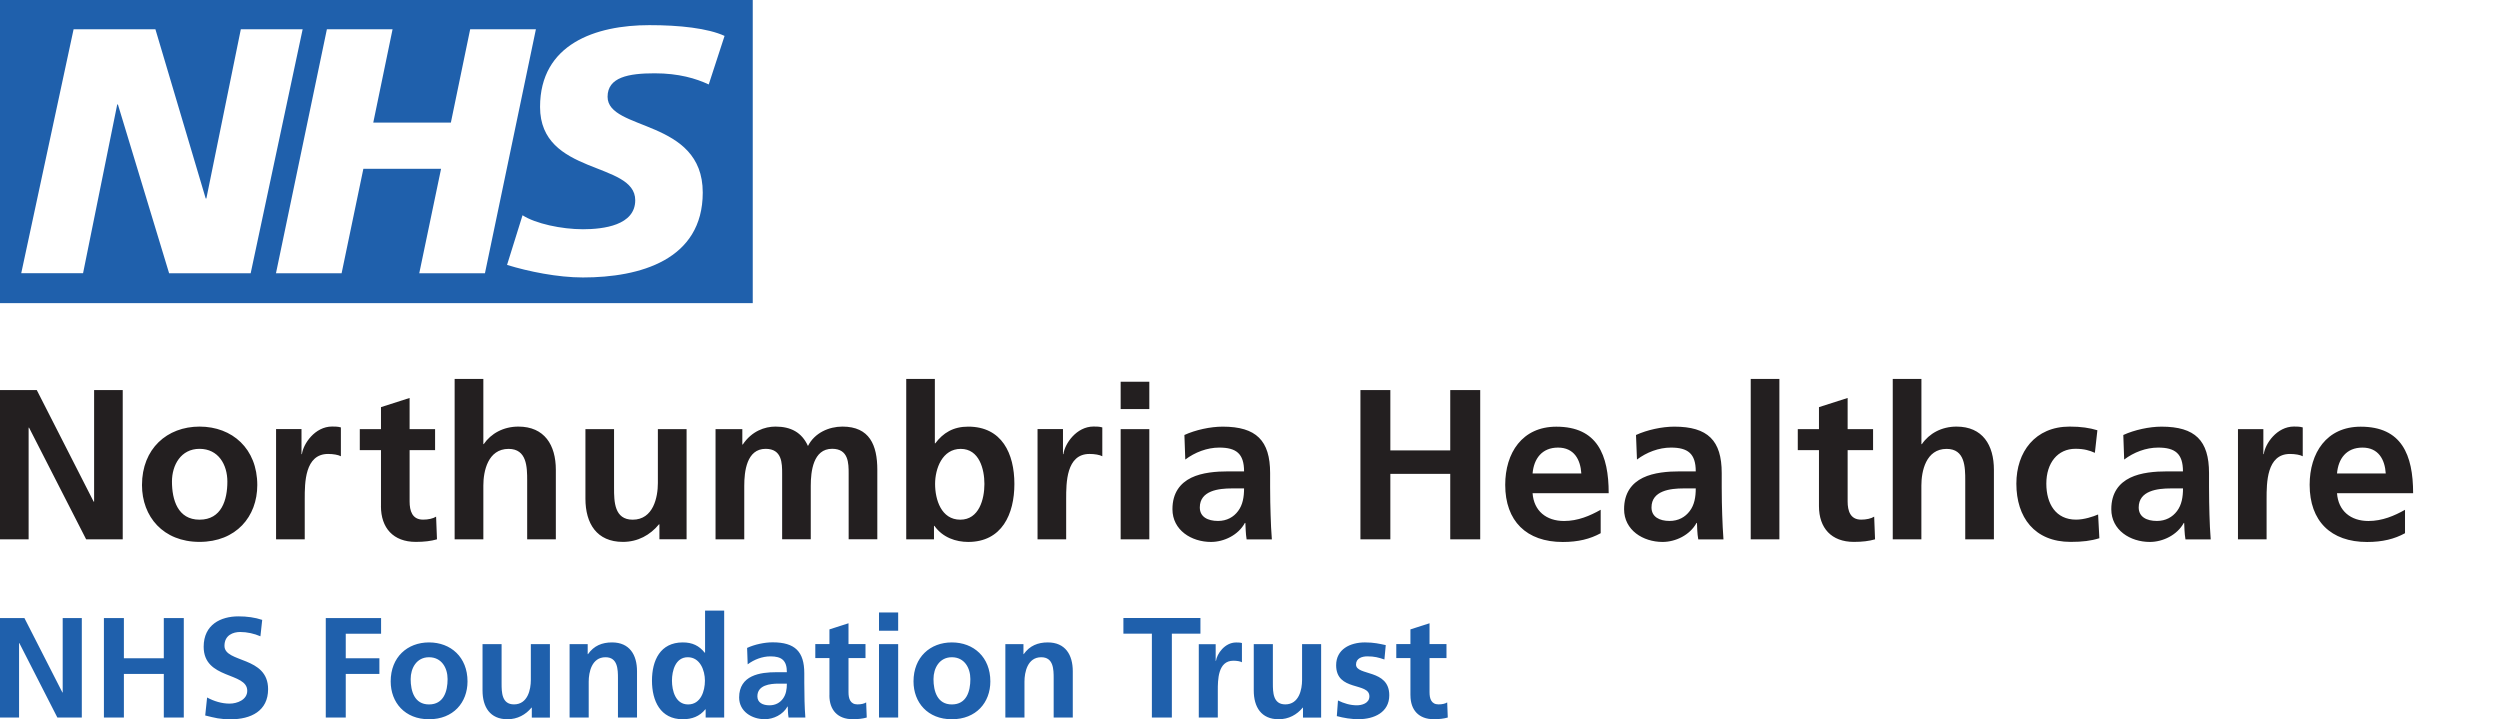
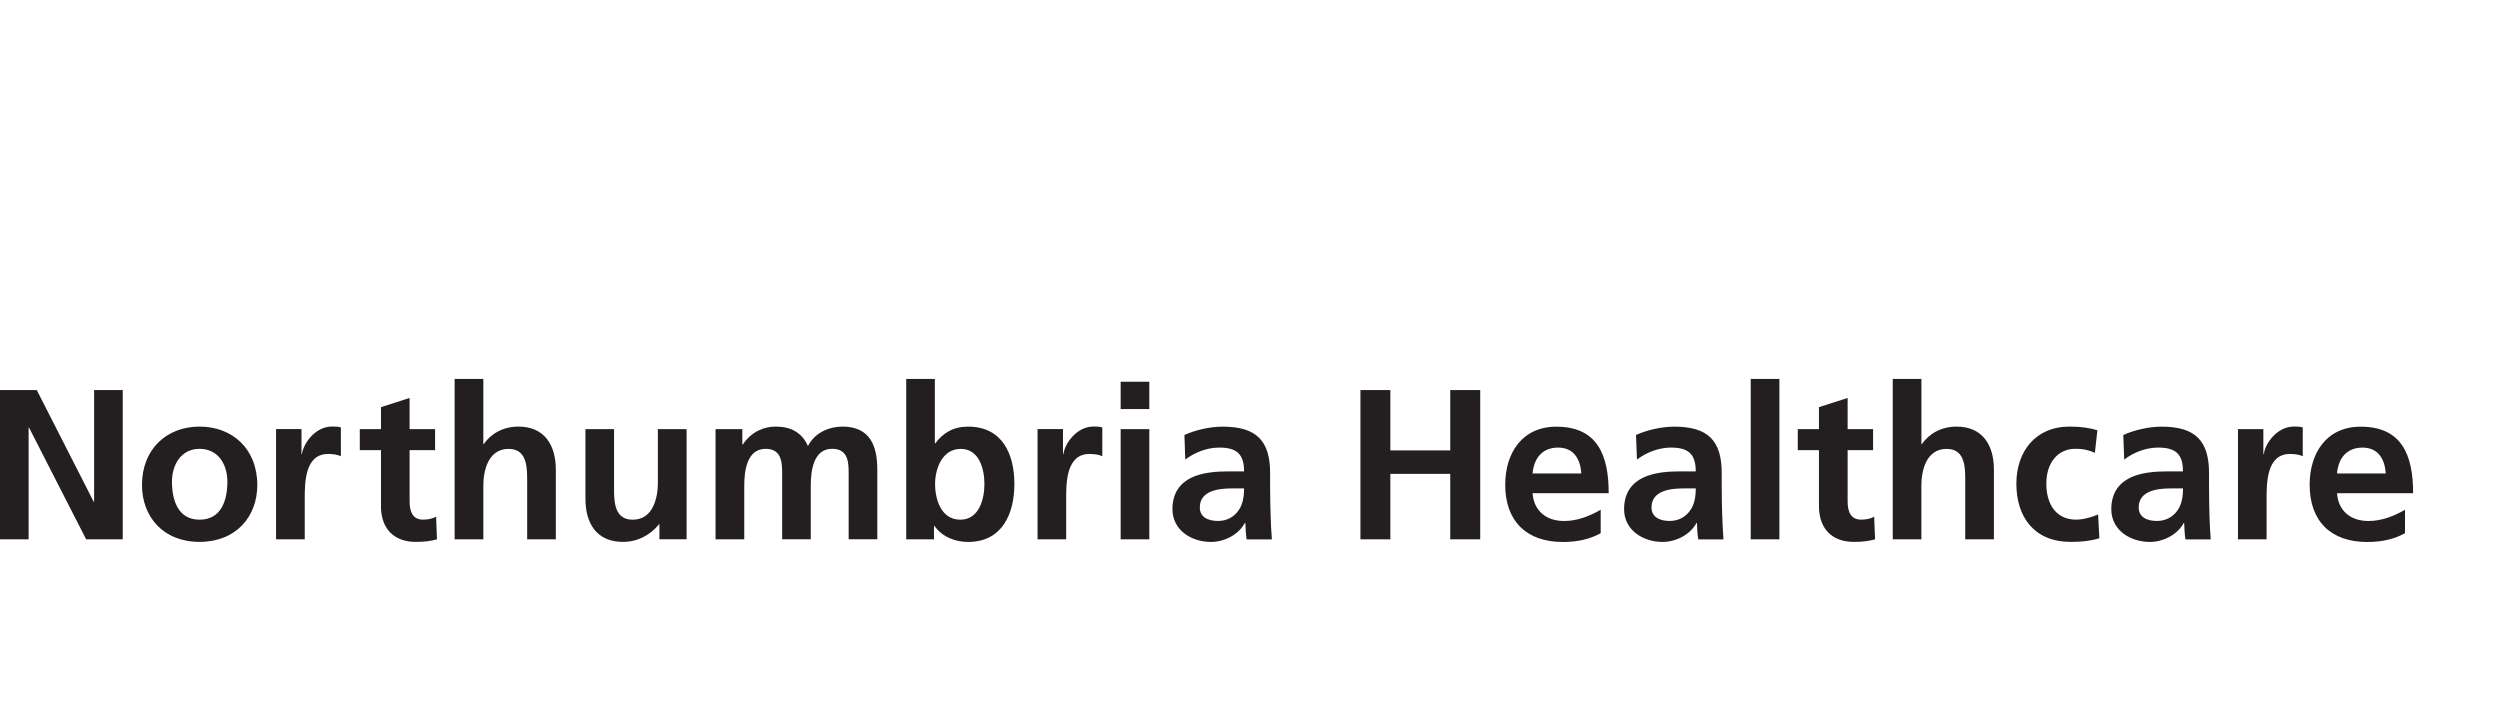
<svg xmlns="http://www.w3.org/2000/svg" height="149.04" viewBox="0 0 518 149.04" width="518">
-   <path d="m0 148.68h3.95v-15.43h.06l7.88 15.43h5.061v-20.619h-3.96v15.42h-.061l-7.87-15.42h-5.06zm21.53 0h4.141v-9.039h8.27v9.039h4.141v-20.619h-4.142v8.33h-8.27v-8.33h-4.14zm32.8-20.241c-1.5-.5-3.16-.729-4.931-.729-3.63 0-7.199 1.69-7.199 6.3 0 6.82 9.029 5.2 9.029 9.12 0 1.87-2.1 2.66-3.649 2.66-1.63 0-3.261-.5-4.67-1.271l-.391 3.73c2.04.5 3.05.79 5.28.79 4.17 0 7.75-1.71 7.75-6.24 0-6.899-9.04-5.39-9.04-8.979 0-2.24 1.82-2.87 3.25-2.87 1.44 0 2.9.329 4.2.89zm13.17 20.241h4.14v-9.039h6.97v-3.25h-6.97v-5.08h7.32v-3.25h-11.46zm13.45-7.491c0 4.36 2.93 7.841 7.939 7.841 5.05 0 7.98-3.48 7.98-7.841 0-5.029-3.46-8.08-7.98-8.08-4.479 0-7.939 3.051-7.939 8.08zm4.14-.479c0-2.28 1.229-4.53 3.8-4.53 2.6 0 3.85 2.19 3.85 4.53 0 2.54-.81 5.25-3.85 5.25-3.01 0-3.8-2.75-3.8-5.25zm28.86-7.25h-3.961v7.44c0 1.949-.63 5.05-3.489 5.05-2.54 0-2.57-2.511-2.57-4.36v-8.13h-3.95v9.61c0 3.43 1.561 5.96 5.17 5.96 2.061 0 3.771-.94 4.98-2.41h.06v2.069h3.75v-15.229zm4.08 15.22h3.95v-7.439c0-1.95.62-5.061 3.48-5.061 2.54 0 2.58 2.521 2.58 4.37v8.13h3.949v-9.6c0-3.42-1.56-5.971-5.17-5.971-2.069 0-3.75.67-4.989 2.431h-.061v-2.07h-3.75v15.21zm21.2-7.65c0-2.04.721-4.851 3.28-4.851 2.54 0 3.55 2.721 3.55 4.851 0 2.159-.859 4.93-3.49 4.93-2.6 0-3.34-2.84-3.34-4.93zm6.98 7.65h3.84v-22.16h-3.96v8.73h-.061c-1.18-1.471-2.569-2.141-4.56-2.141-4.66 0-6.38 3.721-6.38 7.92 0 4.171 1.72 8 6.38 8 1.87 0 3.49-.579 4.68-2.06h.061zm8.71-11.03c1.33-.99 3.02-1.65 4.71-1.65 2.32 0 3.41.83 3.41 3.28h-2.181c-1.659 0-3.6.149-5.119.89-1.511.73-2.591 2.07-2.591 4.34 0 2.9 2.63 4.51 5.311 4.51 1.79 0 3.78-.939 4.7-2.619h.06c.03.47.03 1.479.17 2.27h3.48c-.08-1.18-.15-2.25-.17-3.4-.03-1.129-.051-2.27-.051-3.81v-1.96c0-4.48-1.92-6.41-6.56-6.41-1.68 0-3.75.44-5.29 1.16zm2.01 6.63c0-2.33 2.62-2.63 4.39-2.63h1.721c0 1.18-.181 2.27-.83 3.13-.61.829-1.55 1.36-2.771 1.36-1.41.001-2.51-.56-2.51-1.86zm14.92-.19c0 3.02 1.72 4.93 4.82 4.93 1.18 0 2.1-.109 2.92-.35l-.12-3.13c-.41.271-1.09.41-1.8.41-1.5 0-1.86-1.21-1.86-2.511v-7.09h3.521v-2.899h-3.521v-4.31l-3.95 1.27v3.04h-2.93v2.899h2.93v7.74h-.01zm10.28 4.59h3.97v-15.21h-3.97zm0-17.991h3.97v-3.789h-3.97zm7.15 10.5c0 4.36 2.931 7.841 7.94 7.841 5.05 0 7.98-3.48 7.98-7.841 0-5.029-3.461-8.08-7.98-8.08-4.48 0-7.94 3.051-7.94 8.08zm4.14-.479c0-2.28 1.229-4.53 3.8-4.53 2.6 0 3.84 2.19 3.84 4.53 0 2.54-.79 5.25-3.84 5.25-3.01 0-3.8-2.75-3.8-5.25zm14.89 7.97h3.96v-7.439c0-1.95.62-5.061 3.47-5.061 2.551 0 2.58 2.521 2.58 4.37v8.13h3.96v-9.6c0-3.42-1.56-5.971-5.17-5.971-2.06 0-3.75.67-5 2.431h-.05v-2.07h-3.75zm30.36 0h4.14v-17.38h5.92v-3.25h-15.96v3.25h5.9zm9.71 0h3.95v-5.58c0-2.189 0-6.199 3.22-6.199.71 0 1.41.109 1.78.319v-3.989c-.42-.11-.83-.11-1.21-.11-2.37 0-3.99 2.399-4.17 3.81h-.061v-3.449h-3.5v15.199h-.009zm25.37-15.22h-3.96v7.44c0 1.949-.62 5.05-3.48 5.05-2.54 0-2.57-2.511-2.57-4.36v-8.13h-3.96v9.61c0 3.43 1.551 5.96 5.16 5.96 2.08 0 3.78-.94 4.99-2.41h.05v2.069h3.76v-15.229zm13.38.21c-1.25-.27-2.45-.561-4.311-.561-3.109 0-5.97 1.44-5.97 4.73 0 5.49 6.891 3.46 6.891 6.44 0 1.47-1.61 1.86-2.601 1.86-1.36 0-2.66-.391-3.91-1l-.239 3.239c1.449.39 2.989.64 4.489.64 3.23 0 6.38-1.41 6.38-4.959 0-5.49-6.89-3.961-6.89-6.371 0-1.31 1.28-1.689 2.34-1.689 1.45 0 2.33.23 3.54.65zm5.12 10.42c0 3.02 1.72 4.93 4.81 4.93 1.19 0 2.09-.109 2.92-.35l-.12-3.13c-.409.271-1.08.41-1.79.41-1.52 0-1.869-1.21-1.869-2.511v-7.09h3.51v-2.899h-3.51v-4.31l-3.96 1.27v3.04h-2.931v2.899h2.931v7.74h.009z" fill="#1f60ac" />
  <path d="m0 111.75h5.93v-23.141h.09l11.83 23.141h7.58v-30.93h-5.93v23.13h-.09l-11.79-23.13h-7.62zm29.42-11.25c0 6.55 4.39 11.78 11.92 11.78 7.58 0 11.97-5.23 11.97-11.78 0-7.54-5.189-12.109-11.97-12.109-6.72.009-11.92 4.569-11.92 12.109zm6.21-.72c0-3.41 1.85-6.78 5.71-6.78 3.91 0 5.77 3.28 5.77 6.78 0 3.81-1.199 7.899-5.77 7.899-4.51.001-5.71-4.129-5.71-7.899zm21.58 11.97h5.93v-8.38c0-3.29 0-9.31 4.84-9.31 1.061 0 2.12.18 2.65.479v-5.979c-.62-.181-1.25-.181-1.82-.181-3.55 0-5.979 3.58-6.25 5.72h-.09v-5.189h-5.27v22.84zm21.72-6.87c0 4.521 2.56 7.4 7.22 7.4 1.771 0 3.141-.171 4.391-.53l-.181-4.7c-.62.4-1.64.62-2.699.62-2.261 0-2.79-1.83-2.79-3.77v-10.63h5.279v-4.35h-5.28v-6.46l-5.931 1.9v4.56h-4.39v4.35h4.39v11.61zm15.27 6.87h5.949v-11.16c0-2.93.931-7.58 5.23-7.58 3.8 0 3.85 3.77 3.85 6.551v12.189h5.94v-14.41c0-5.13-2.351-8.949-7.76-8.949-3.101 0-5.671 1.43-7.181 3.629h-.08v-13.5h-5.948zm48.05-22.83h-5.94v11.17c0 2.93-.93 7.59-5.22 7.59-3.811 0-3.86-3.77-3.86-6.56v-12.2h-5.93v14.41c0 5.14 2.35 8.95 7.76 8.95 3.101 0 5.66-1.421 7.48-3.64h.09v3.1h5.63v-22.82zm6.01 22.83h5.95v-11.08c0-2.97.49-7.67 4.43-7.67 3.42 0 3.42 3.02 3.42 5.141v13.6h5.93v-11.08c0-2.971.49-7.67 4.431-7.67 3.42 0 3.42 3.02 3.42 5.14v13.601h5.939v-14.392c0-5.09-1.59-8.949-7.229-8.949-2.79 0-5.76 1.289-7.14 4.02-1.28-2.82-3.54-4.02-6.73-4.02-2.22 0-4.92.93-6.78 3.719h-.09v-3.19h-5.55v22.83zm45.49-11.47c0-3.2 1.5-7.271 5.31-7.271 3.851 0 4.91 4.21 4.91 7.271 0 3.14-1.1 7.399-5 7.399-3.95.001-5.22-4.169-5.22-7.399zm-5.99 11.47h5.76v-2.79h.09c1.73 2.44 4.48 3.33 7 3.33 6.99 0 9.57-5.771 9.57-12.01 0-6.3-2.58-11.88-9.57-11.88-3.1 0-5.189 1.289-6.819 3.459h-.09v-13.339h-5.931v33.23zm27.2 0h5.95v-8.38c0-3.29 0-9.31 4.829-9.31 1.07 0 2.131.18 2.66.479v-5.979c-.62-.181-1.239-.181-1.819-.181-3.54 0-5.98 3.58-6.24 5.72h-.09v-5.189h-5.271v22.84zm17.24 0h5.939v-22.83h-5.939zm0-26.99h5.939v-5.67h-5.939zm13.39 10.46c1.99-1.5 4.52-2.479 7.04-2.479 3.5 0 5.14 1.24 5.14 4.93h-3.28c-2.479 0-5.409.221-7.67 1.32-2.25 1.109-3.89 3.1-3.89 6.52 0 4.34 3.94 6.78 7.98 6.78 2.699 0 5.67-1.42 7.029-3.94h.101c.05.7.05 2.211.26 3.41h5.229c-.13-1.77-.22-3.369-.26-5.1-.05-1.68-.1-3.41-.1-5.71v-2.931c0-6.739-2.88-9.619-9.83-9.619-2.53 0-5.63.67-7.93 1.729zm3.01 9.921c0-3.5 3.94-3.94 6.61-3.94h2.56c0 1.77-.27 3.409-1.24 4.69-.92 1.25-2.34 2.049-4.159 2.049-2.141-.001-3.771-.84-3.771-2.799zm33.28 6.609h6.2v-13.57h12.41v13.57h6.21v-30.93h-6.21v12.5h-12.41v-12.5h-6.2zm35.67-13.65c.26-3.06 1.95-5.359 5.27-5.359 3.33 0 4.65 2.479 4.83 5.359zm14.1 7.53c-2.229 1.25-4.699 2.32-7.58 2.32-3.68 0-6.26-2.091-6.52-5.761h15.77c0-7.97-2.38-13.779-10.85-13.779-7.08 0-10.59 5.449-10.59 12.05 0 7.5 4.39 11.84 11.93 11.84 3.19 0 5.66-.62 7.851-1.819v-4.851zm7.53-10.41c1.99-1.5 4.52-2.479 7.04-2.479 3.5 0 5.14 1.24 5.14 4.93h-3.29c-2.479 0-5.399.221-7.659 1.32-2.261 1.109-3.9 3.1-3.9 6.52 0 4.34 3.94 6.78 7.97 6.78 2.7 0 5.67-1.42 7.04-3.94h.09c.04.7.04 2.211.271 3.41h5.22c-.12-1.77-.21-3.369-.26-5.1-.05-1.68-.101-3.41-.101-5.71v-2.931c0-6.739-2.869-9.619-9.829-9.619-2.53 0-5.631.67-7.931 1.729zm3.01 9.921c0-3.5 3.94-3.94 6.601-3.94h2.569c0 1.77-.27 3.409-1.25 4.69-.93 1.25-2.34 2.049-4.18 2.049-2.09-.001-3.74-.84-3.74-2.799zm20.56 6.609h5.939v-33.23h-5.939zm14.14-6.87c0 4.521 2.57 7.4 7.23 7.4 1.77 0 3.14-.171 4.39-.53l-.18-4.7c-.62.4-1.65.62-2.7.62-2.26 0-2.8-1.83-2.8-3.77v-10.63h5.27v-4.35h-5.27v-6.46l-5.94 1.9v4.56h-4.39v4.35h4.39zm15.28 6.87h5.939v-11.16c0-2.93.931-7.58 5.23-7.58 3.82 0 3.86 3.77 3.86 6.551v12.189h5.939v-14.41c0-5.13-2.34-8.949-7.75-8.949-3.1 0-5.67 1.43-7.17 3.629h-.1v-13.5h-5.94v33.23zm42.409-22.6c-1.63-.49-3.359-.76-5.75-.76-7.14 0-11.039 5.229-11.039 11.829 0 6.97 3.76 12.061 11.249 12.061 2.44 0 4.221-.22 5.95-.761l-.26-4.92c-1.021.44-2.88 1.07-4.57 1.07-4.17 0-6.159-3.24-6.159-7.46 0-4.29 2.35-7.22 6.029-7.22 1.83 0 2.971.359 4.03.84zm5.551 6.07c1.979-1.5 4.51-2.479 7.04-2.479 3.51 0 5.14 1.24 5.14 4.93h-3.28c-2.479 0-5.41.221-7.67 1.32-2.26 1.109-3.899 3.1-3.899 6.52 0 4.34 3.939 6.78 7.979 6.78 2.69 0 5.67-1.42 7.04-3.94h.08c.05.7.05 2.211.27 3.41h5.23c-.13-1.77-.22-3.369-.26-5.1-.04-1.68-.09-3.41-.09-5.71v-2.931c0-6.739-2.87-9.619-9.841-9.619-2.52 0-5.619.67-7.92 1.729zm3.01 9.921c0-3.5 3.95-3.94 6.61-3.94h2.569c0 1.77-.27 3.409-1.24 4.69-.93 1.25-2.35 2.049-4.17 2.049-2.139-.001-3.769-.84-3.769-2.799zm20.559 6.609h5.94v-8.38c0-3.29 0-9.31 4.83-9.31 1.069 0 2.13.18 2.66.479v-5.979c-.62-.181-1.25-.181-1.82-.181-3.55 0-5.99 3.58-6.25 5.72h-.09v-5.189h-5.261v22.84zm20.531-13.65c.26-3.06 1.94-5.359 5.271-5.359 3.319 0 4.649 2.479 4.829 5.359zm14.09 7.53c-2.22 1.25-4.71 2.32-7.58 2.32-3.68 0-6.25-2.091-6.51-5.761h15.77c0-7.97-2.391-13.779-10.86-13.779-7.09 0-10.58 5.449-10.58 12.05 0 7.5 4.38 11.84 11.91 11.84 3.189 0 5.67-.62 7.85-1.819z" fill="#231f20" />
-   <path d="m155.97 62.81v-62.81h-155.97v62.81zm-93.26-56.75-10.77 50.56h-16.9l-10.61-34.98h-.14l-7.08 34.97h-12.81l10.85-50.55h16.95l10.42 35.06h.14l7.14-35.06zm48.33 0-10.56 50.56h-13.61l4.52-21.65h-16.1l-4.51 21.65h-13.6l10.55-50.56h13.61l-4 19.34h16.08l4-19.34zm39.09 1.38-3.28 10.06c-2.63-1.23-6.189-2.31-11.21-2.31-5.39 0-9.75.8-9.75 4.86 0 7.16 19.72 4.49 19.72 19.84 0 13.98-13.029 17.6-24.83 17.6-5.229 0-11.279-1.23-15.72-2.6l3.21-10.29c2.681 1.74 8.08 2.9 12.51 2.9 4.24 0 10.841-.8 10.841-6.01 0-8.12-19.721-5.08-19.721-19.33 0-13.04 11.511-16.95 22.641-16.95 6.269-.01 12.169.65 15.589 2.23z" fill="#1f60ac" />
</svg>